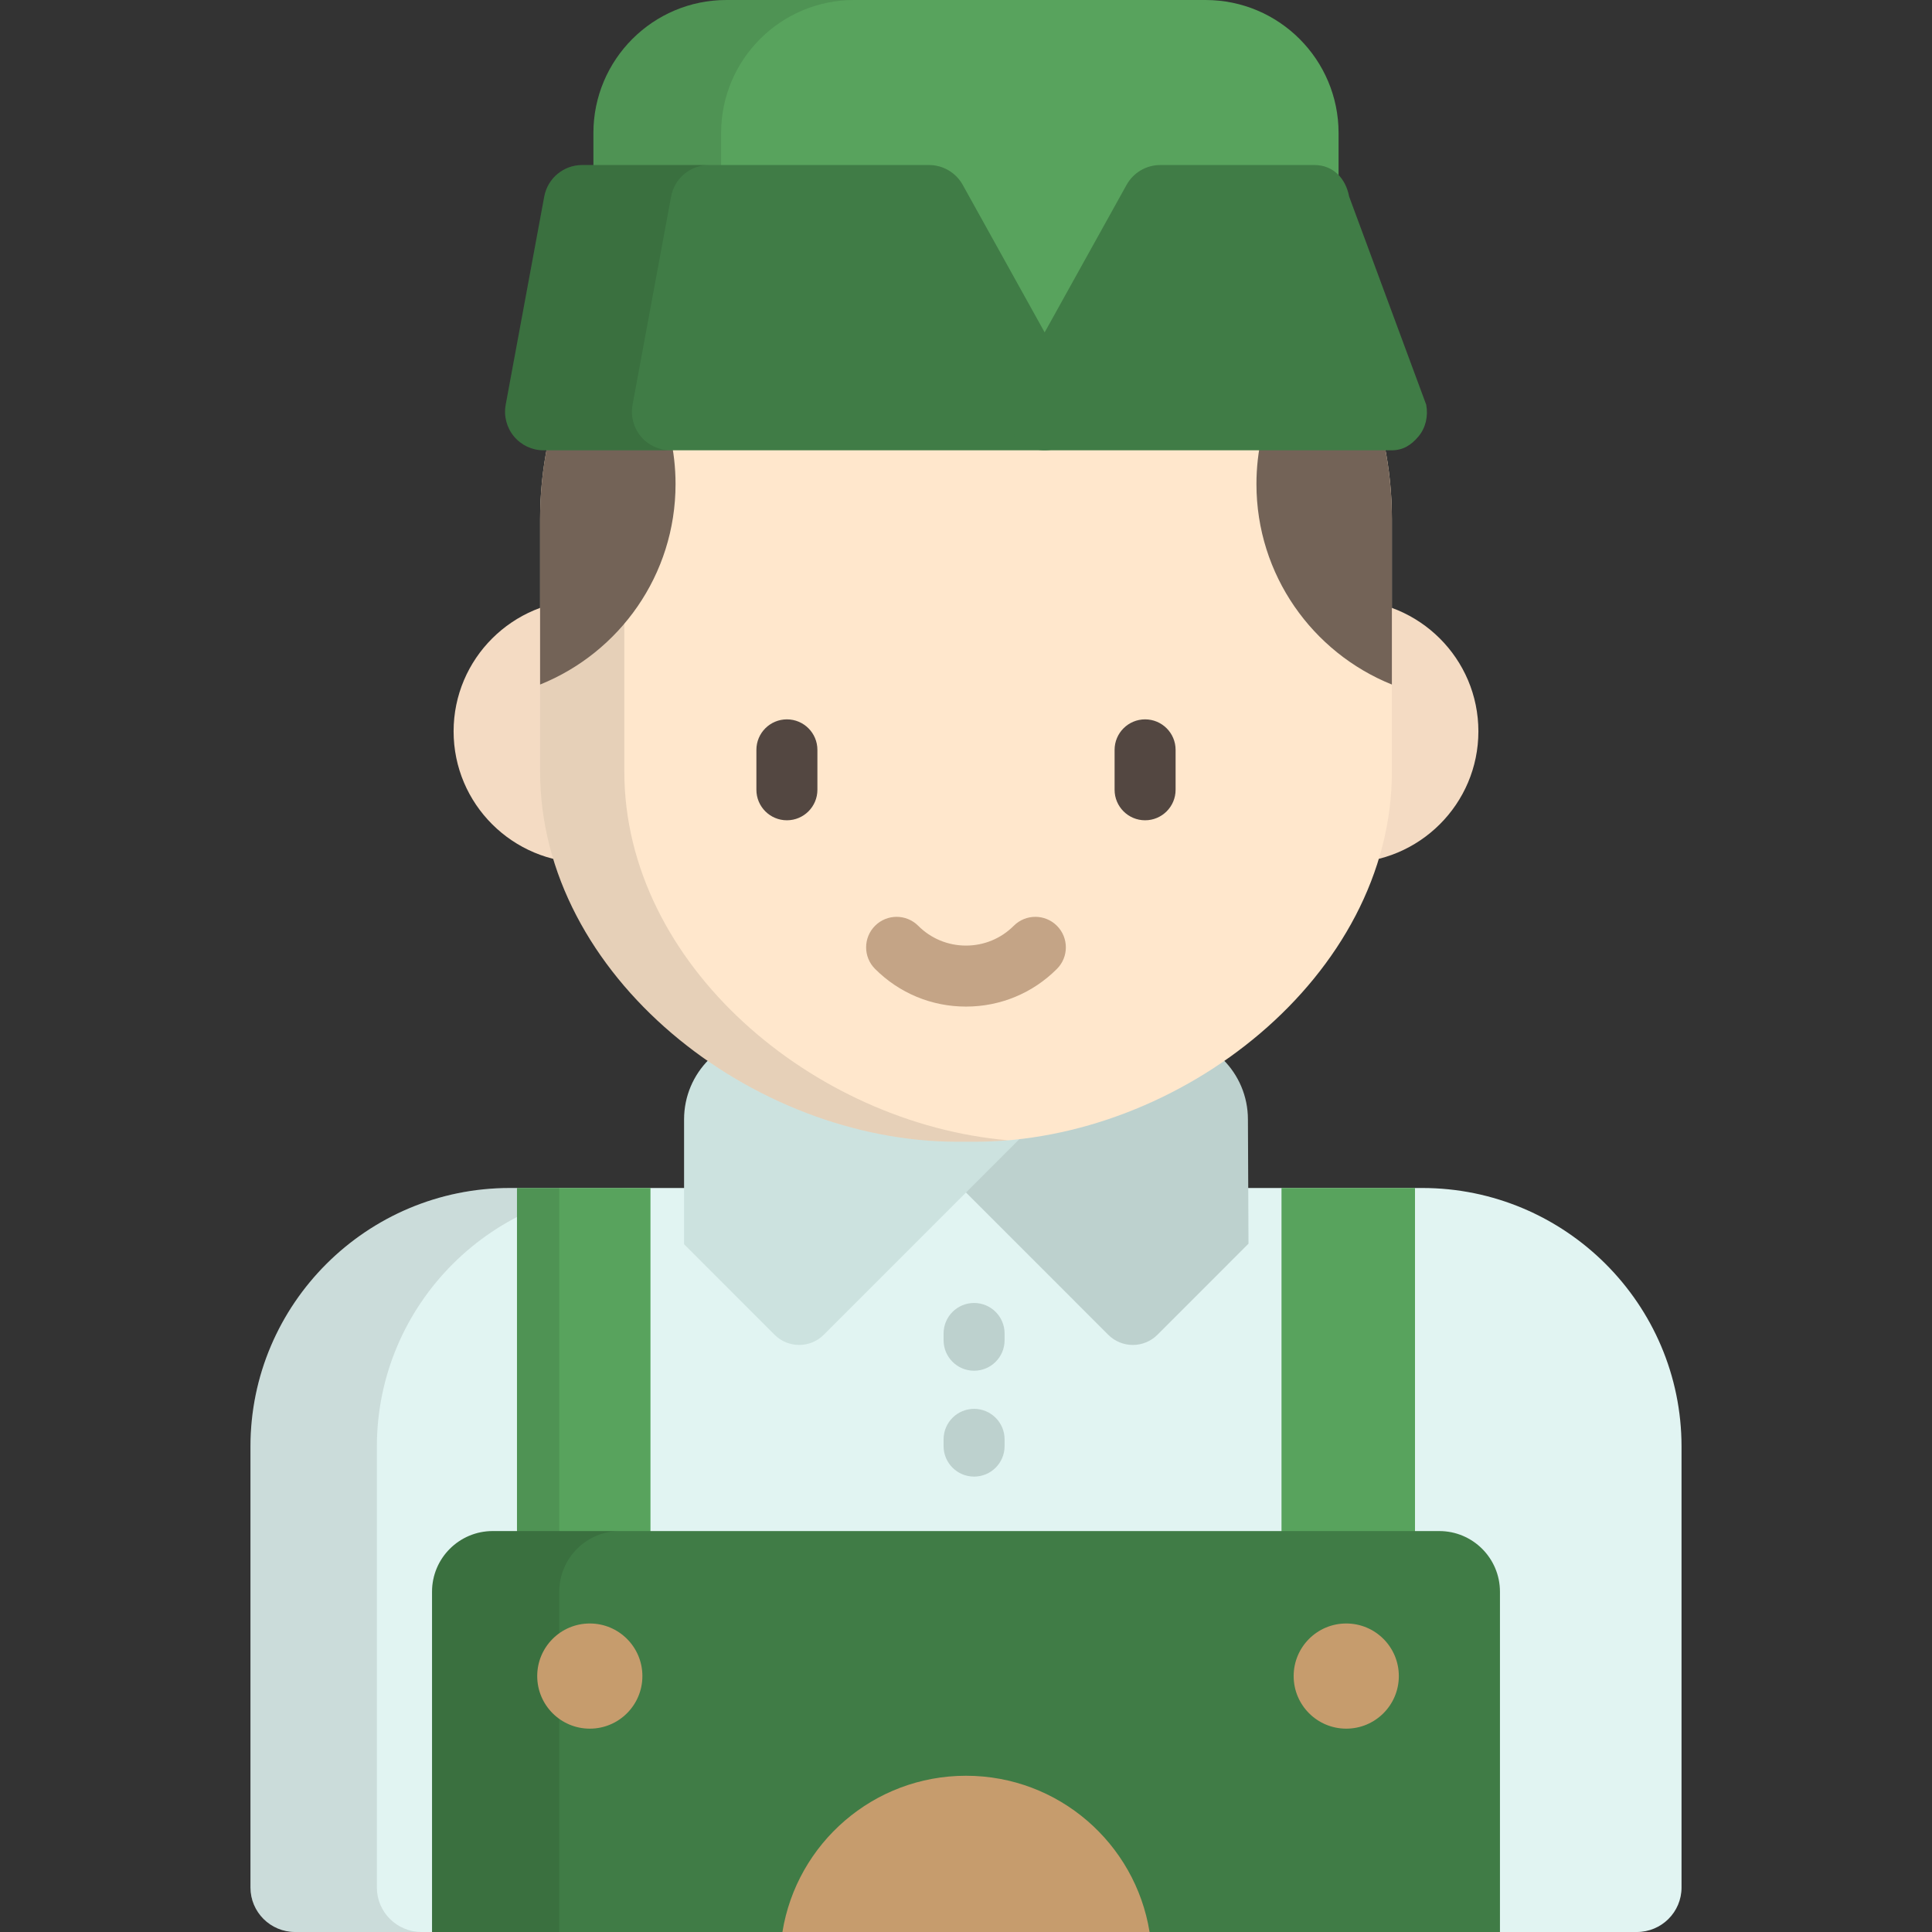
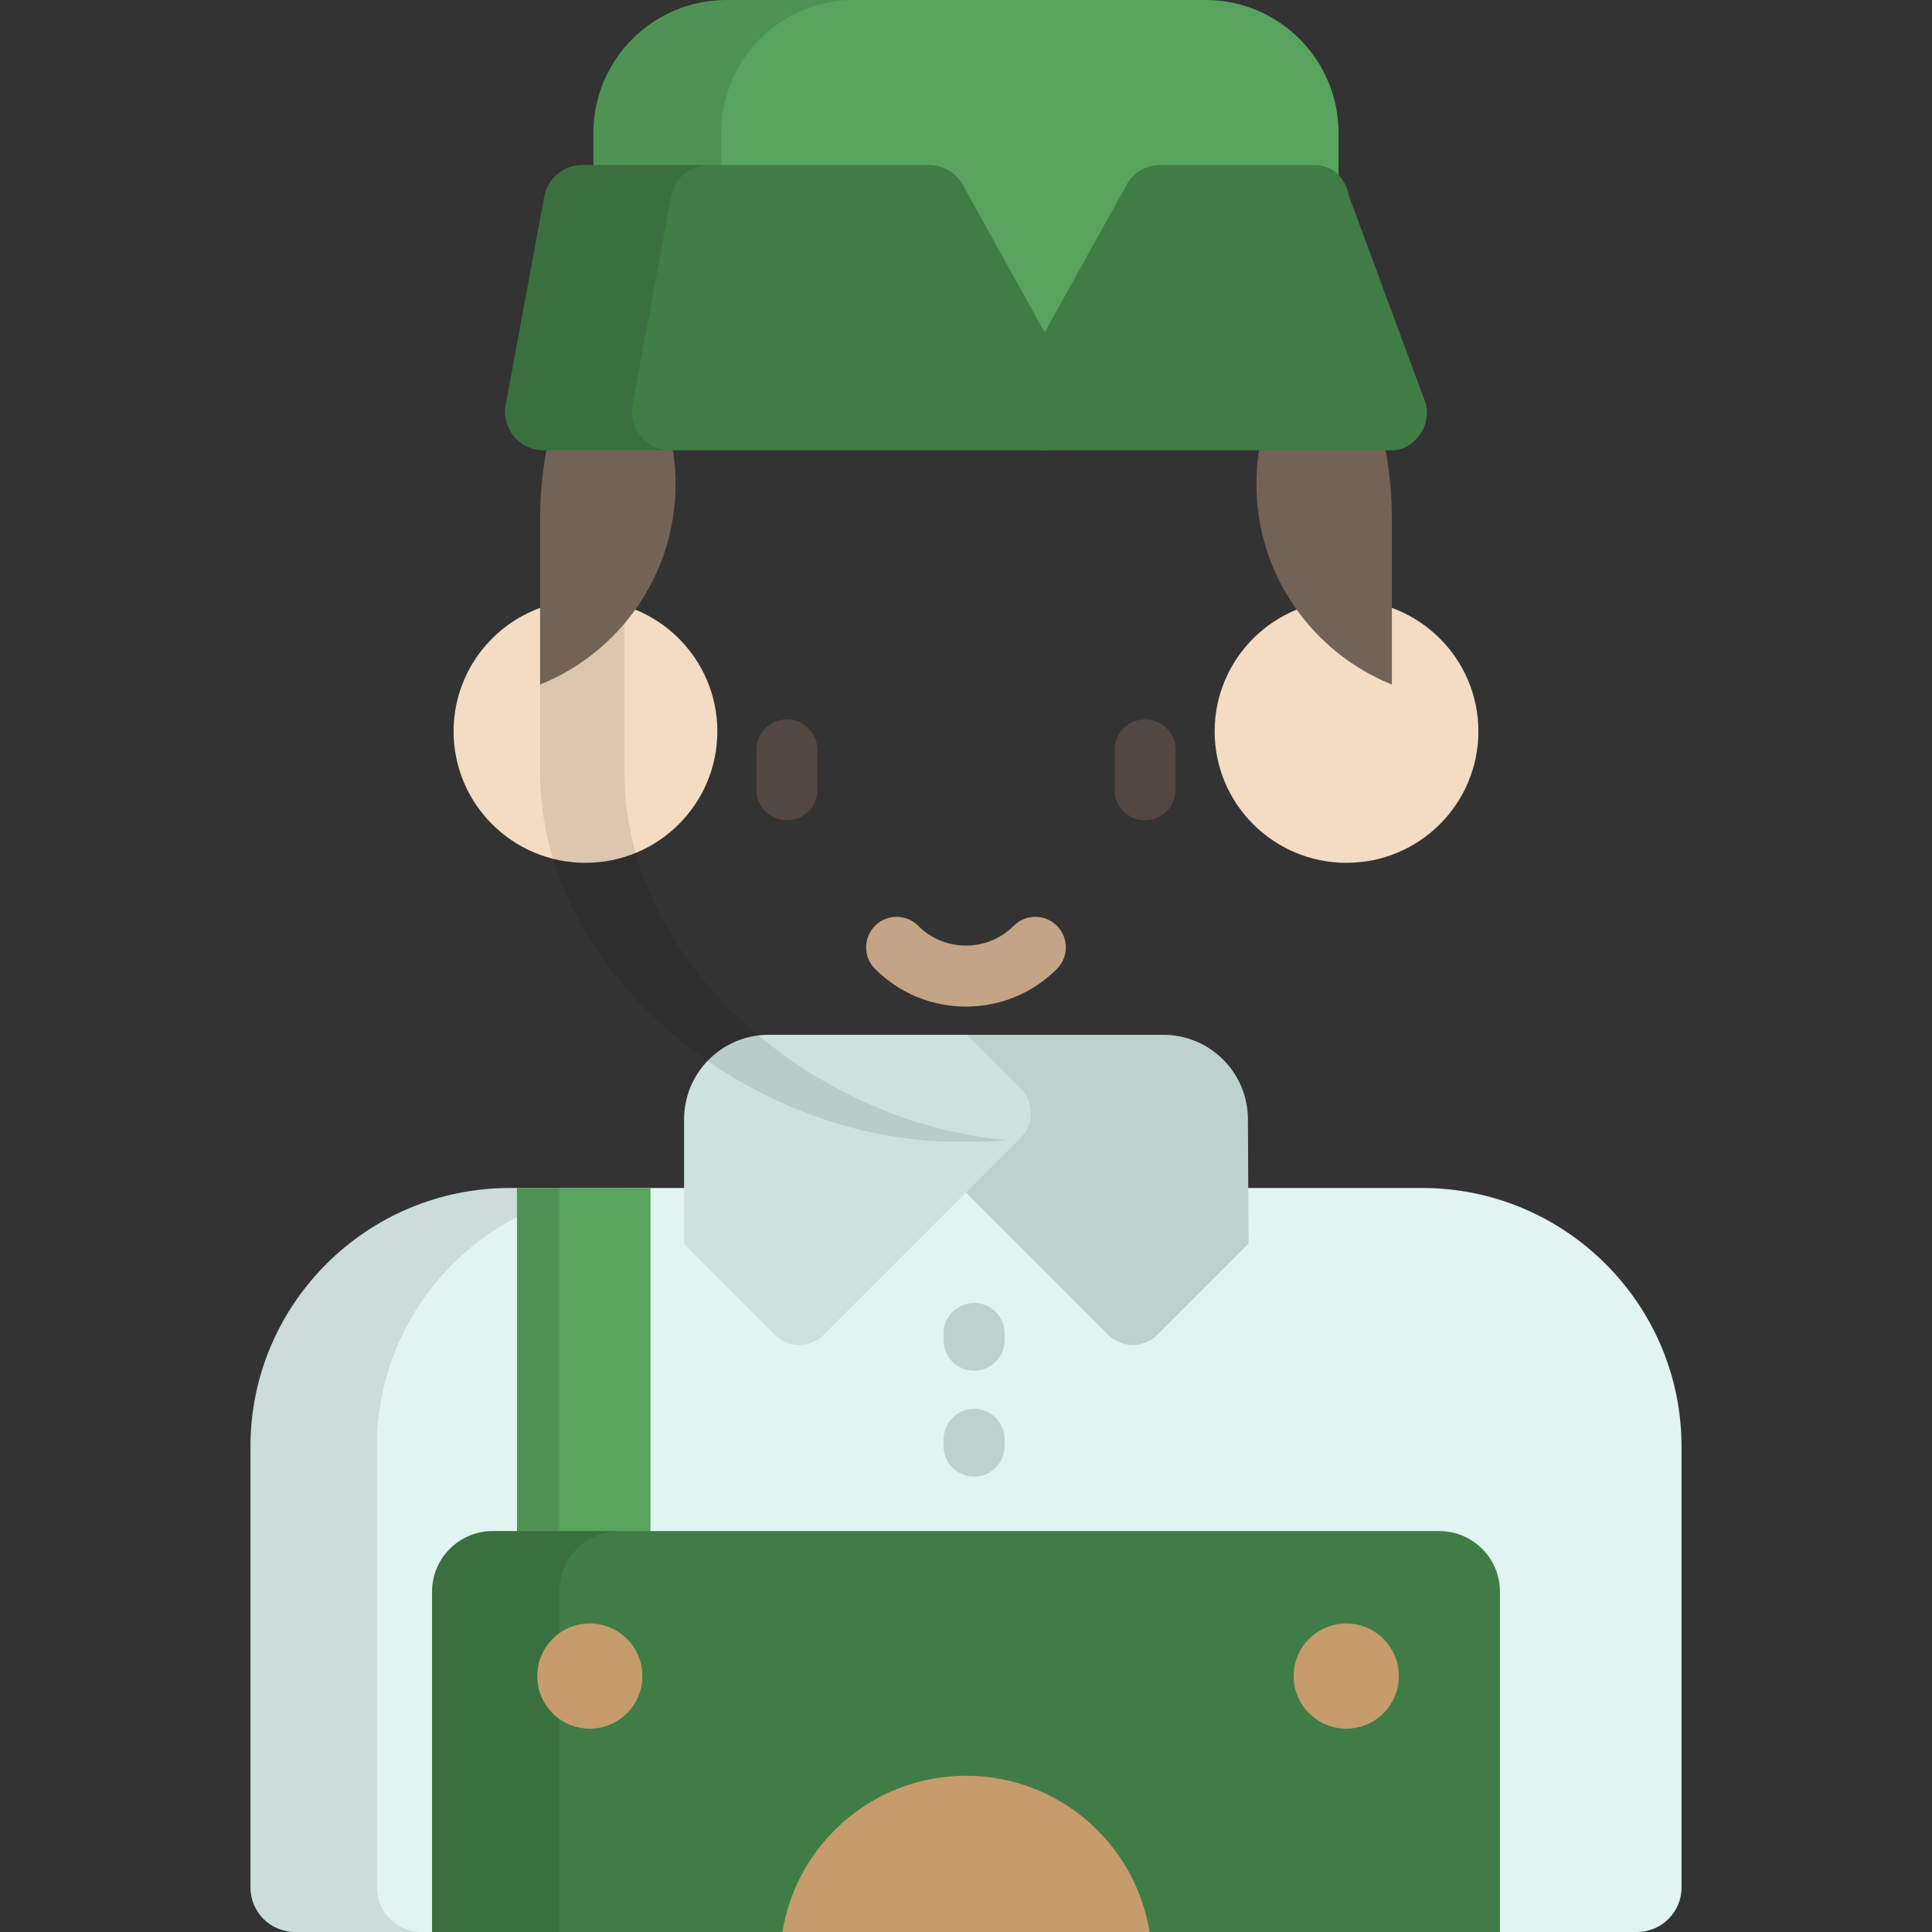
<svg xmlns="http://www.w3.org/2000/svg" version="1.1" id="Layer_1" viewBox="0 0 512 512" xml:space="preserve">
  <rect x="0" y="0" width="512" height="512" fill="#333333" stroke="none" />
  <g>
    <ellipse style="fill:#F4DBC3;" cx="155.156" cy="193.818" rx="34.947" ry="34.837" />
    <ellipse style="fill:#F4DBC3;" cx="356.842" cy="193.818" rx="34.947" ry="34.837" />
  </g>
  <path style="fill:#E1F4F2;" d="M135.115,314.83c-37.904,0-68.739,30.742-68.739,68.532v116.844c0,6.527,5.306,11.795,11.852,11.795  h355.543c6.545,0,11.852-5.268,11.852-11.795V383.362c0-37.79-30.836-68.532-68.738-68.532H135.115z" />
  <path style="opacity:0.1;enable-background:new    ;" d="M99.877,500.205V383.362c0-37.79,30.835-68.532,68.739-68.532h-33.5  c-37.904,0-68.739,30.742-68.739,68.532v116.844c0,6.527,5.306,11.795,11.852,11.795h33.502  C105.183,512,99.877,506.732,99.877,500.205z" />
  <rect x="137.006" y="314.828" style="fill:#58A35D;" width="35.375" height="131.887" />
  <rect x="137.006" y="314.828" style="opacity:0.1;enable-background:new    ;" width="11.203" height="131.887" />
-   <rect x="339.612" y="314.828" style="fill:#58A35D;" width="35.377" height="131.887" />
  <path style="fill:#407C46;" d="M397.504,512v-90.167c0-8.883-7.199-16.084-16.08-16.084H130.574c-8.881,0-16.08,7.201-16.08,16.084  V512H397.504z" />
  <path style="opacity:0.1;enable-background:new    ;" d="M164.289,405.748h-33.716c-8.881,0-16.08,7.201-16.08,16.084V512h33.716  v-90.167C148.209,412.95,155.408,405.748,164.289,405.748z" />
  <g>
    <circle style="fill:#C69C6D;" cx="156.305" cy="444.176" r="13.936" />
    <circle style="fill:#C69C6D;" cx="356.769" cy="444.176" r="13.936" />
    <path style="fill:#C69C6D;" d="M304.648,512c-3.775-23.474-24.115-41.406-48.649-41.406s-44.872,17.934-48.65,41.406H304.648z" />
  </g>
  <g>
    <path style="fill:#BDD1CE;" d="M258.143,363.258c-4.465,0-8.083-3.62-8.083-8.084v-1.788c0-4.465,3.62-8.084,8.083-8.084   c4.465,0,8.084,3.62,8.084,8.084v1.788C266.227,359.638,262.608,363.258,258.143,363.258z" />
    <path style="fill:#BDD1CE;" d="M258.143,391.315c-4.465,0-8.083-3.62-8.083-8.084v-1.787c0-4.465,3.62-8.084,8.083-8.084   c4.465,0,8.084,3.62,8.084,8.084v1.787C266.227,387.696,262.608,391.315,258.143,391.315z" />
    <path style="fill:#BDD1CE;" d="M330.713,296.656c0-12.384-10.036-22.421-22.415-22.421h-52.583l-14.224,14.228   c-3.604,3.605-3.604,9.448,0,13.052l52.196,52.207c3.603,3.605,9.445,3.605,13.048,0l24.128-24.133L330.713,296.656z" />
  </g>
  <path style="fill:#CCE2DF;" d="M205.265,353.721c3.602,3.605,9.444,3.605,13.048,0l52.195-52.207c3.604-3.604,3.604-9.448,0-13.052  l-14.225-14.228H203.7c-12.38,0-22.414,10.038-22.414,22.421v33.081L205.265,353.721z" />
-   <path style="fill:#FFE7CC;" d="M368.867,204.474c0,54.18-56.208,98.102-110.551,98.102h-4.633  c-54.343,0-110.552-43.922-110.552-98.102v-66.94c0-54.18,44.053-98.101,98.398-98.101h28.942c54.343,0,98.396,43.921,98.396,98.101  v66.94H368.867z" />
  <path style="opacity:0.1;enable-background:new    ;" d="M165.455,204.474v-66.94c0-54.18,44.054-98.101,98.399-98.101h-22.325  c-54.345,0-98.398,43.921-98.398,98.101v66.94c0,54.18,56.209,98.102,110.552,98.102h4.633c2.924,0,5.854-0.145,8.779-0.396  C215.692,297.737,165.455,255.695,165.455,204.474z" />
  <g>
    <path style="fill:#736357;" d="M332.97,128.284c0,24.071,14.858,44.66,35.895,53.126v-43.876c0-19.52-5.719-37.706-15.574-52.988   C340.869,95.048,332.97,110.74,332.97,128.284z" />
    <path style="fill:#736357;" d="M179.027,128.284c0-17.545-7.896-33.236-20.32-43.738c-9.858,15.282-15.575,33.469-15.575,52.988   v43.876C164.168,172.945,179.027,152.357,179.027,128.284z" />
  </g>
  <g>
    <path style="fill:#534741;" d="M208.537,217.383c-4.465,0-8.084-3.62-8.084-8.084v-10.576c0-4.465,3.62-8.084,8.084-8.084   s8.083,3.62,8.083,8.084v10.576C216.62,213.763,213.001,217.383,208.537,217.383z" />
    <path style="fill:#534741;" d="M303.462,217.383c-4.465,0-8.084-3.62-8.084-8.084v-10.576c0-4.465,3.62-8.084,8.084-8.084   c4.465,0,8.083,3.62,8.083,8.084v10.576C311.546,213.763,307.927,217.383,303.462,217.383z" />
  </g>
  <path style="fill:#C4A486;" d="M255.999,266.756L255.999,266.756c-9.104,0-17.662-3.546-24.101-9.986  c-3.156-3.157-3.155-8.276,0.002-11.432c3.159-3.157,8.277-3.156,11.432,0.002c3.383,3.384,7.882,5.249,12.665,5.249  c4.785,0,9.281-1.864,12.664-5.249c3.157-3.157,8.275-3.159,11.432-0.002c3.159,3.157,3.16,8.275,0.003,11.432  C273.662,263.21,265.102,266.756,255.999,266.756z" />
  <path style="fill:#58A35D;" d="M354.737,100.776V35.272C354.737,15.792,338.948,0,319.473,0H192.525  c-19.478,0-35.265,15.792-35.265,35.272v65.505H354.737z" />
  <path style="opacity:0.1;enable-background:new    ;" d="M226.368,0h-33.843c-19.478,0-35.265,15.792-35.265,35.272v65.505h33.843  V35.272C191.102,15.792,206.891,0,226.368,0z" />
  <path style="fill:#407C46;" d="M144.061,119.335c-3.034,0-5.912-1.349-7.853-3.683c-1.94-2.333-2.743-5.408-2.191-8.394  l10.214-55.169c0.897-4.842,5.118-8.356,10.043-8.356H246.2c3.709,0,7.127,2.011,8.929,5.255l30.641,55.167  c1.76,3.164,1.714,7.023-0.124,10.143c-1.834,3.119-5.184,5.035-8.804,5.035H144.061V119.335z" />
  <path style="opacity:0.1;enable-background:new    ;" d="M169.823,115.652c-1.94-2.333-2.743-5.408-2.191-8.394l10.214-55.169  c0.897-4.842,5.118-8.356,10.043-8.356h-33.615c-4.925,0-9.146,3.513-10.043,8.356l-10.214,55.169  c-0.552,2.985,0.25,6.06,2.191,8.394c1.94,2.333,4.818,3.683,7.853,3.683h33.615C174.642,119.335,171.765,117.986,169.823,115.652z" />
  <path style="fill:#407C46;" d="M368.77,119.335c3.033,0,5.209-1.349,7.151-3.683c1.94-2.333,2.592-5.408,2.043-8.394l-20.429-55.169  c-0.899-4.842-4.269-8.356-9.193-8.356h-40.857c-3.711,0-7.127,2.011-8.929,5.255l-30.642,55.167  c-1.76,3.164-1.712,7.023,0.124,10.143c1.835,3.119,5.185,5.035,8.802,5.035h91.928V119.335z" />
</svg>